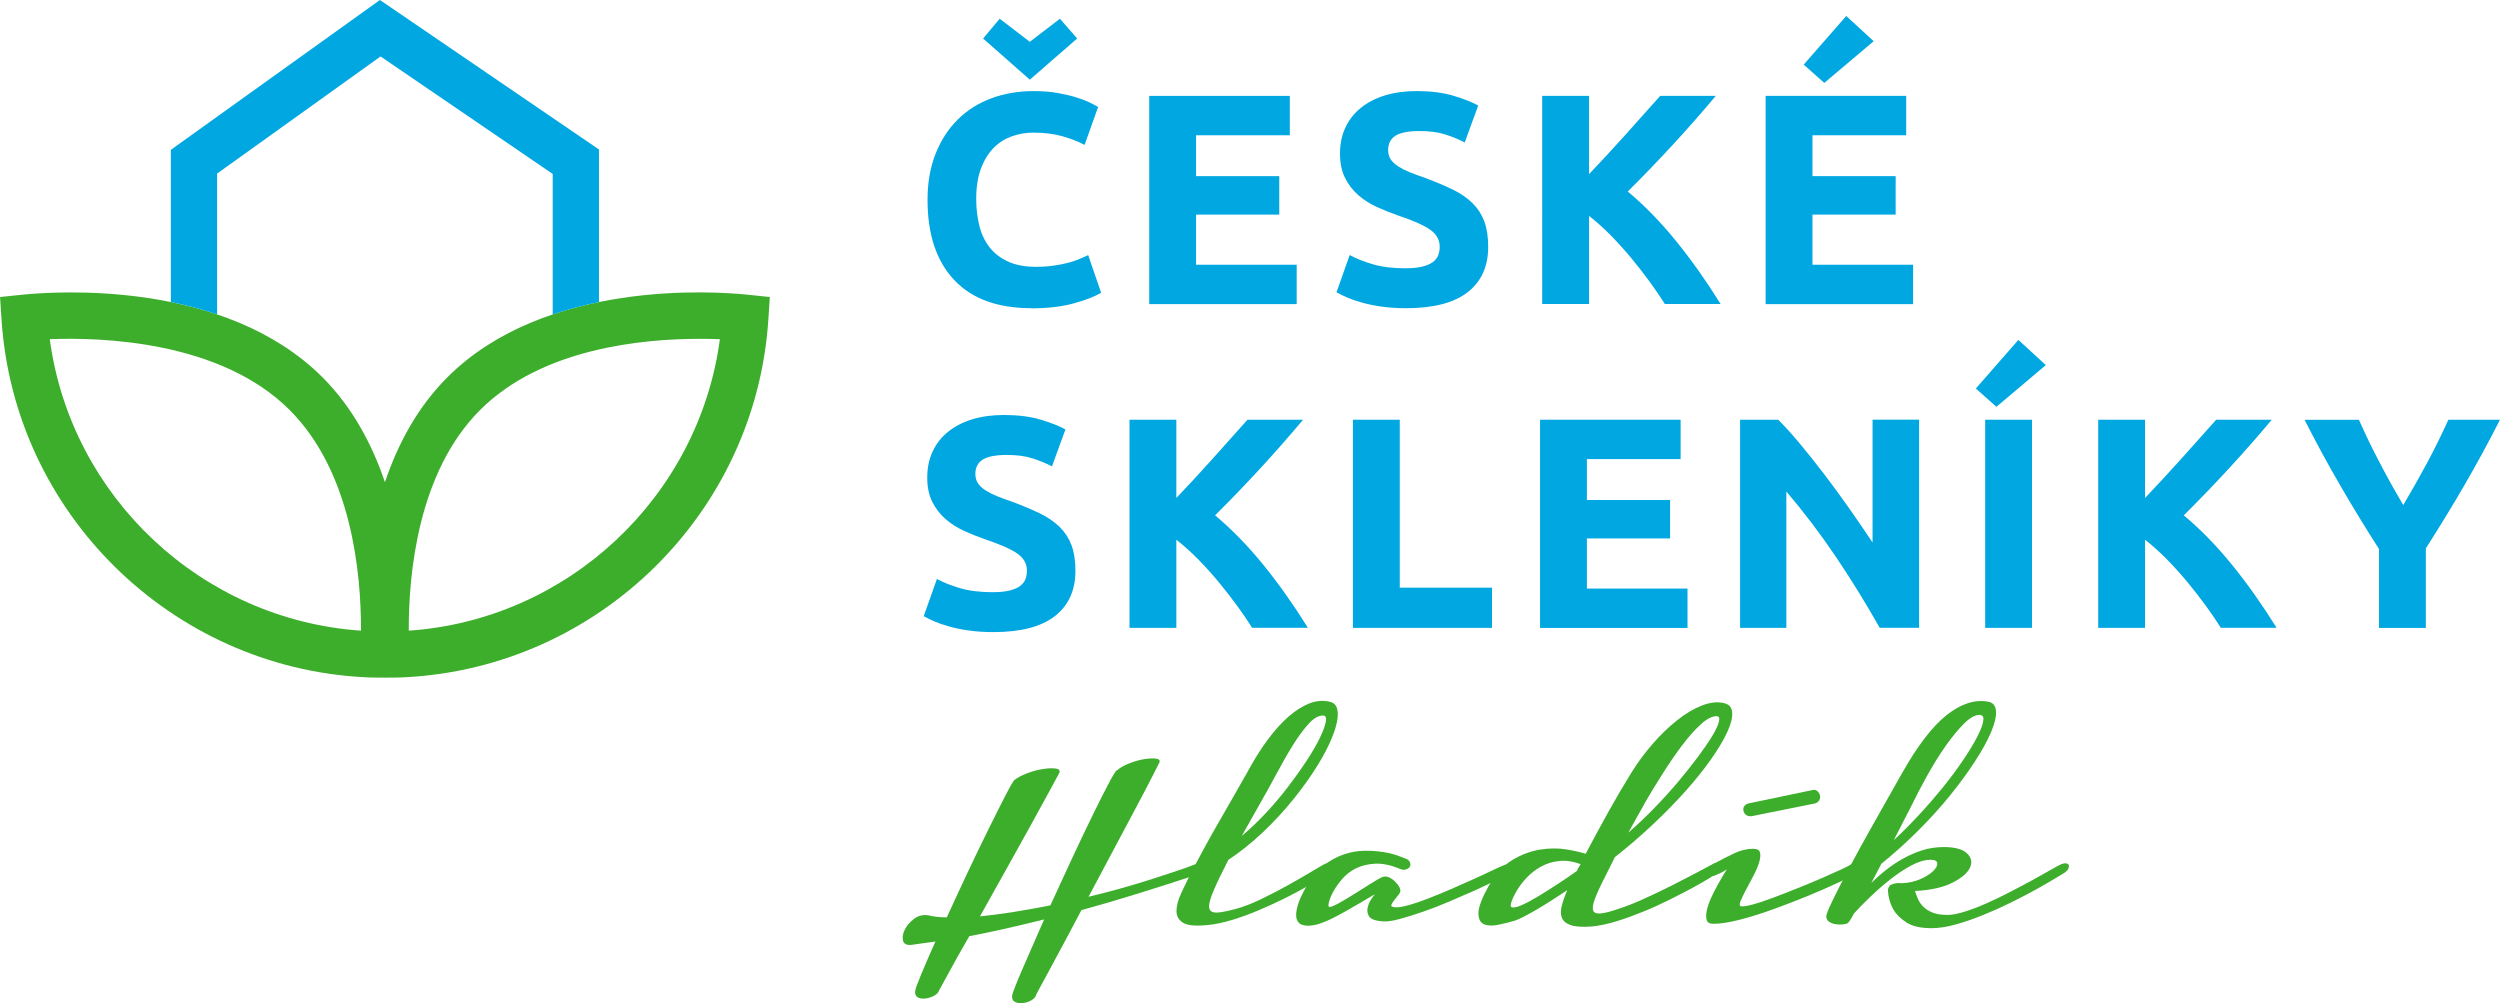
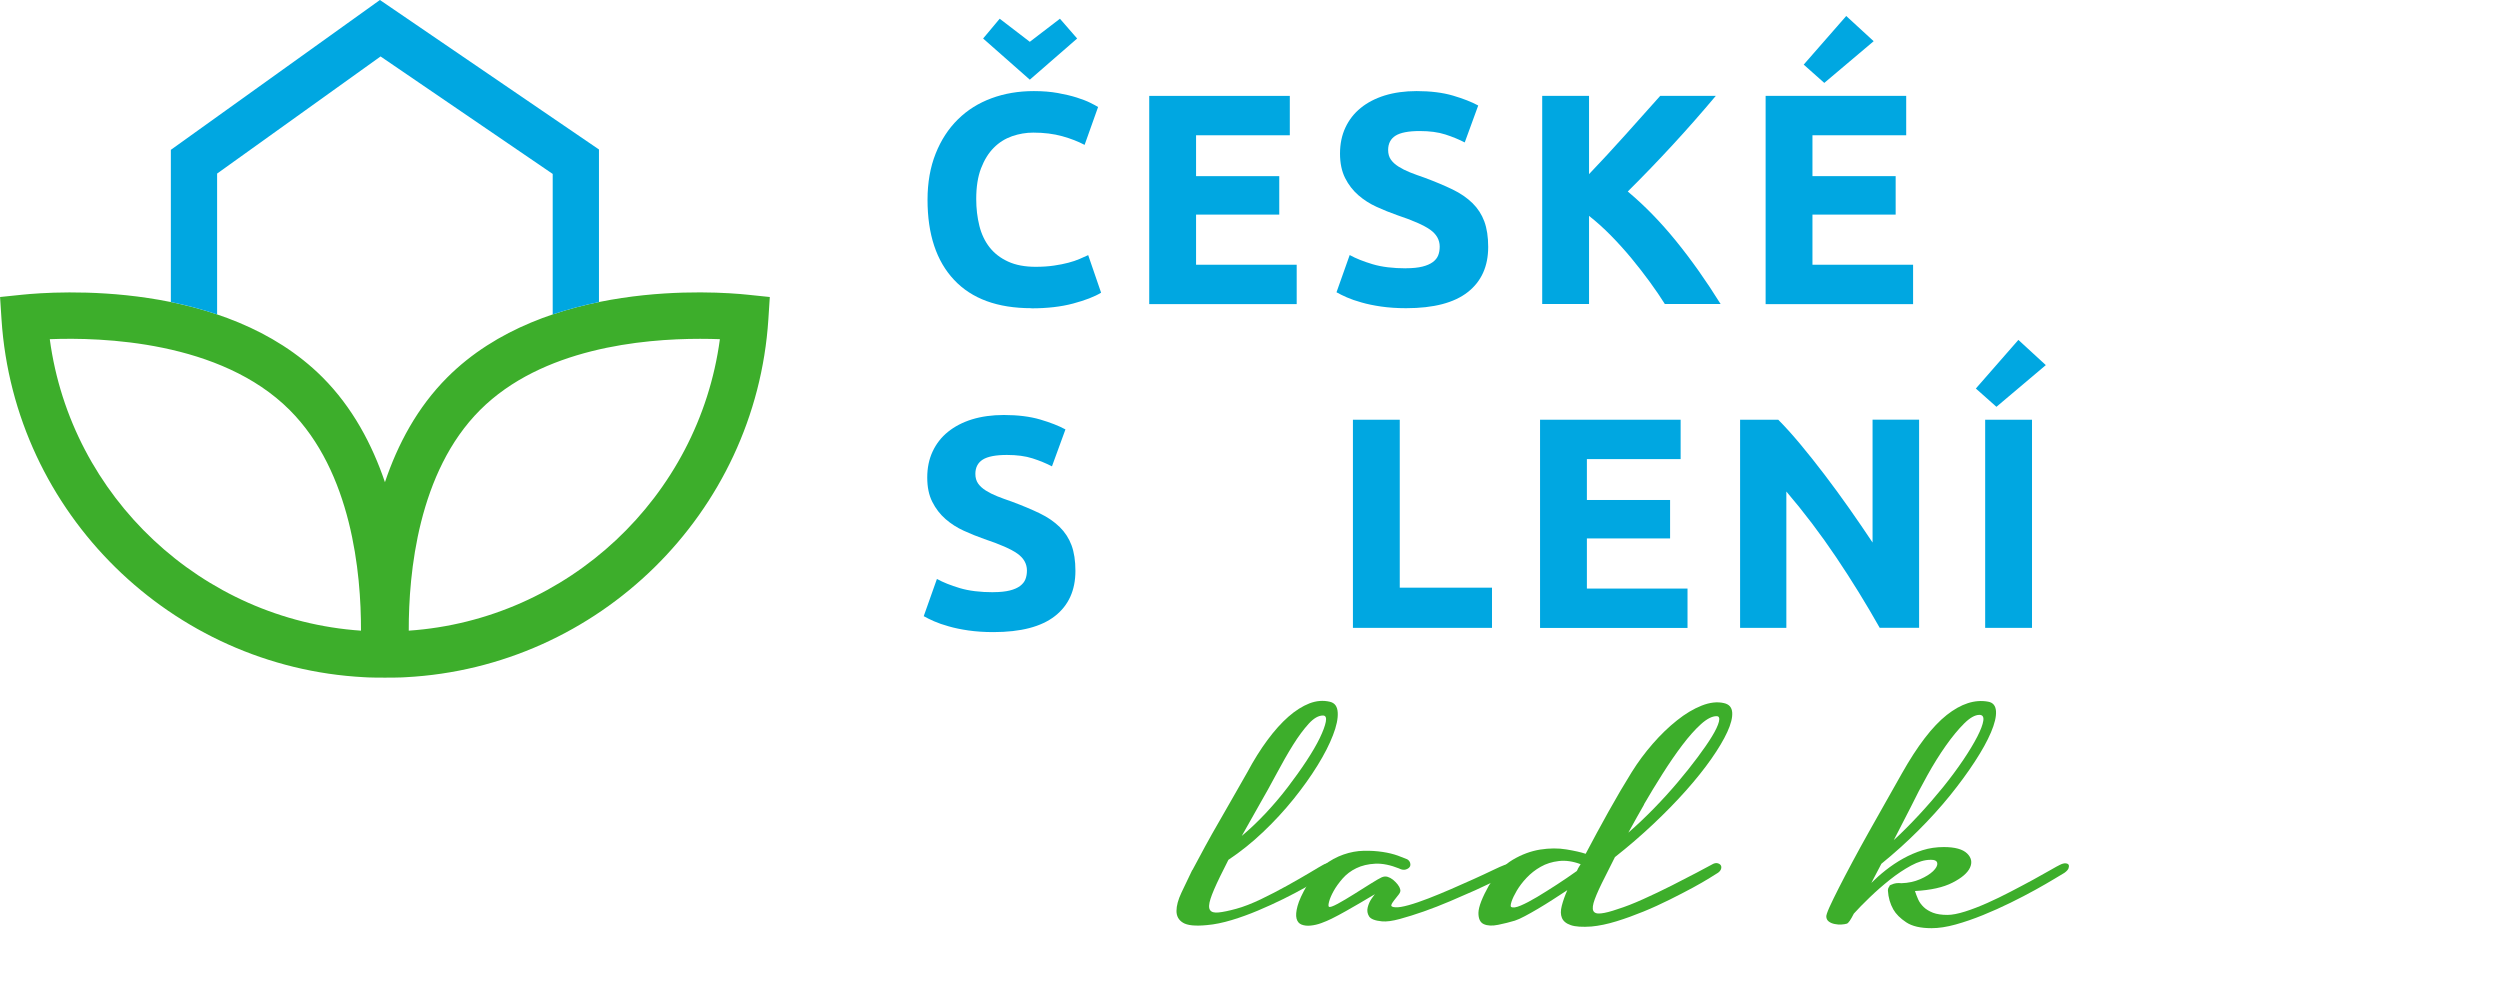
<svg xmlns="http://www.w3.org/2000/svg" id="Layer_2" viewBox="0 0 348.56 139.89">
  <defs>
    <style>.cls-1{fill:#3dae2b;}.cls-1,.cls-2{stroke-width:0px;}.cls-2{fill:#00a7e1;}</style>
  </defs>
  <g id="Layer_1-2">
    <path class="cls-2" d="M143.81,42.97c-4.72,0-8.31-1.31-10.78-3.94-2.47-2.62-3.71-6.35-3.71-11.18,0-2.4.38-4.54,1.13-6.43s1.79-3.48,3.1-4.77c1.31-1.3,2.88-2.28,4.69-2.95,1.81-.67,3.78-1,5.9-1,1.23,0,2.35.09,3.35.27,1,.18,1.88.39,2.64.63.75.24,1.38.48,1.88.73.5.25.87.45,1.09.59l-1.88,5.28c-.89-.47-1.93-.88-3.12-1.21-1.19-.33-2.53-.5-4.04-.5-1.01,0-1.99.17-2.95.5-.96.34-1.82.87-2.55,1.61-.74.74-1.33,1.7-1.78,2.87-.45,1.17-.67,2.6-.67,4.27,0,1.34.15,2.59.44,3.75.29,1.16.77,2.16,1.42,2.99.66.84,1.51,1.5,2.58,1.99,1.06.49,2.35.73,3.85.73.95,0,1.8-.06,2.55-.17.75-.11,1.42-.24,2.01-.4.59-.15,1.1-.33,1.55-.52.45-.19.85-.38,1.21-.54l1.8,5.24c-.92.56-2.22,1.06-3.9,1.51s-3.62.67-5.82.67ZM137.07,5.37l2.31-2.76,4.2,3.22,4.2-3.22,2.4,2.76-6.6,5.74-6.51-5.74Z" />
    <path class="cls-2" d="M160.23,42.39V13.37h19.6v5.49h-13.07v5.7h11.6v5.36h-11.6v6.99h14.03v5.49h-20.56Z" />
    <path class="cls-2" d="M196.04,37.4c.92,0,1.68-.08,2.28-.23.6-.15,1.08-.36,1.45-.63.36-.27.61-.58.75-.94.14-.36.21-.77.21-1.21,0-.95-.45-1.74-1.34-2.37-.89-.63-2.43-1.3-4.61-2.03-.95-.33-1.9-.72-2.85-1.15-.95-.43-1.8-.98-2.55-1.63-.75-.66-1.37-1.45-1.84-2.39-.47-.94-.71-2.07-.71-3.41s.25-2.55.75-3.62c.5-1.07,1.21-1.99,2.14-2.74.92-.75,2.04-1.33,3.35-1.74,1.31-.4,2.79-.61,4.44-.61,1.95,0,3.64.21,5.07.63,1.42.42,2.6.88,3.52,1.38l-1.88,5.15c-.81-.42-1.71-.79-2.7-1.11-.99-.32-2.19-.48-3.58-.48-1.56,0-2.69.22-3.37.65-.68.43-1.03,1.1-1.03,1.99,0,.53.13.98.38,1.34.25.36.61.69,1.07.98.46.29.99.56,1.59.8.6.24,1.26.48,1.99.73,1.51.56,2.82,1.11,3.94,1.65,1.12.54,2.04,1.18,2.79,1.91.74.73,1.29,1.58,1.65,2.55.36.98.54,2.16.54,3.56,0,2.71-.95,4.81-2.85,6.3-1.9,1.49-4.76,2.24-8.59,2.24-1.28,0-2.44-.08-3.48-.23-1.03-.15-1.95-.34-2.74-.57-.8-.22-1.48-.46-2.05-.71s-1.05-.49-1.44-.71l1.84-5.19c.87.48,1.93.9,3.2,1.28s2.83.57,4.67.57Z" />
    <path class="cls-2" d="M232.12,42.39c-.59-.94-1.28-1.97-2.08-3.06-.8-1.1-1.66-2.2-2.58-3.32-.92-1.11-1.89-2.18-2.89-3.2-1.01-1.02-2.01-1.92-3.02-2.71v12.29h-6.53V13.37h6.53v10.91c1.68-1.76,3.39-3.61,5.12-5.54s3.33-3.72,4.8-5.37h7.75c-1.97,2.35-3.96,4.61-5.96,6.78-2,2.17-4.1,4.36-6.31,6.55,2.32,1.94,4.56,4.23,6.72,6.89,2.16,2.66,4.23,5.59,6.22,8.79h-7.77Z" />
    <path class="cls-2" d="M246.17,42.39V13.37h19.6v5.49h-13.07v5.7h11.6v5.36h-11.6v6.99h14.03v5.49h-20.56ZM261.24,5.74l-6.89,5.82-2.87-2.55,5.93-6.78,3.83,3.52Z" />
    <path class="cls-2" d="M138.5,82.56c.92,0,1.68-.08,2.28-.23.6-.15,1.08-.36,1.44-.63.36-.27.61-.58.75-.94.14-.36.21-.77.21-1.21,0-.95-.45-1.74-1.34-2.37-.89-.63-2.43-1.3-4.61-2.03-.95-.33-1.9-.72-2.85-1.15-.95-.43-1.8-.98-2.55-1.63-.75-.66-1.37-1.45-1.84-2.39-.48-.94-.71-2.07-.71-3.41s.25-2.55.75-3.62c.5-1.07,1.21-1.99,2.14-2.74s2.04-1.33,3.35-1.74c1.31-.4,2.79-.61,4.44-.61,1.95,0,3.64.21,5.07.63,1.42.42,2.6.88,3.52,1.38l-1.88,5.15c-.81-.42-1.71-.79-2.7-1.11-.99-.32-2.19-.48-3.58-.48-1.56,0-2.69.22-3.37.65-.68.43-1.03,1.1-1.03,1.99,0,.53.13.98.38,1.34.25.36.61.69,1.07.98.46.29.99.56,1.59.8.6.24,1.26.48,1.99.73,1.51.56,2.82,1.11,3.94,1.65,1.12.54,2.04,1.18,2.79,1.91.74.73,1.29,1.58,1.65,2.55.36.98.54,2.16.54,3.56,0,2.71-.95,4.81-2.85,6.3-1.9,1.49-4.76,2.24-8.59,2.24-1.28,0-2.44-.08-3.48-.23-1.03-.15-1.95-.34-2.74-.57-.8-.22-1.48-.46-2.05-.71-.57-.25-1.05-.49-1.44-.71l1.84-5.19c.87.48,1.93.9,3.2,1.28,1.27.38,2.83.57,4.67.57Z" />
-     <path class="cls-2" d="M174.58,87.54c-.59-.94-1.28-1.97-2.08-3.06s-1.66-2.2-2.58-3.32c-.92-1.11-1.89-2.18-2.89-3.2-1.01-1.02-2.02-1.92-3.02-2.71v12.29h-6.53v-29.02h6.53v10.91c1.68-1.76,3.39-3.61,5.12-5.54s3.33-3.72,4.8-5.37h7.75c-1.98,2.35-3.96,4.61-5.96,6.78-2,2.17-4.1,4.36-6.31,6.55,2.32,1.94,4.56,4.23,6.72,6.89,2.16,2.66,4.23,5.59,6.22,8.79h-7.77Z" />
    <path class="cls-2" d="M208.02,81.93v5.61h-19.39v-29.02h6.53v23.41h12.86Z" />
    <path class="cls-2" d="M214.72,87.54v-29.02h19.6v5.49h-13.07v5.7h11.6v5.36h-11.6v6.99h14.03v5.49h-20.56Z" />
    <path class="cls-2" d="M262.08,87.54c-1.87-3.32-3.89-6.6-6.07-9.84-2.18-3.24-4.5-6.3-6.95-9.17v19.01h-6.45v-29.02h5.32c.92.92,1.94,2.05,3.06,3.39,1.12,1.34,2.25,2.77,3.41,4.29,1.16,1.52,2.31,3.1,3.46,4.73,1.14,1.63,2.22,3.2,3.22,4.71v-17.13h6.49v29.02h-5.49Z" />
    <path class="cls-2" d="M285.24,50.9l-6.89,5.82-2.87-2.55,5.93-6.78,3.83,3.52ZM276.78,58.52h6.53v29.02h-6.53v-29.02Z" />
-     <path class="cls-2" d="M309.64,87.54c-.59-.94-1.28-1.97-2.08-3.06-.8-1.1-1.66-2.2-2.58-3.32-.92-1.11-1.89-2.18-2.89-3.2-1.01-1.02-2.01-1.92-3.02-2.71v12.29h-6.53v-29.02h6.53v10.91c1.68-1.76,3.39-3.61,5.12-5.54s3.33-3.72,4.8-5.37h7.75c-1.97,2.35-3.96,4.61-5.96,6.78-2,2.17-4.1,4.36-6.31,6.55,2.32,1.94,4.56,4.23,6.72,6.89,2.16,2.66,4.23,5.59,6.22,8.79h-7.77Z" />
-     <path class="cls-2" d="M335.07,70.42c1.17-1.98,2.29-3.95,3.35-5.93,1.06-1.98,2.04-3.97,2.94-5.97h7.2c-1.59,3.13-3.24,6.16-4.94,9.09s-3.5,5.88-5.4,8.84v11.1h-6.53v-11.01c-1.9-2.96-3.71-5.92-5.42-8.88-1.72-2.96-3.37-6-4.96-9.13h7.58c.89,2,1.85,4,2.89,5.97,1.03,1.98,2.13,3.95,3.3,5.93Z" />
-     <path class="cls-1" d="M155.75,107.39c.44-.37,1.02-.7,1.75-.98.73-.28,1.44-.48,2.11-.58s1.22-.12,1.64-.05c.42.08.54.29.35.63-.16.31-.55,1.08-1.17,2.29-.62,1.22-1.4,2.69-2.32,4.42-.92,1.73-1.93,3.63-3.04,5.71-1.11,2.08-2.21,4.14-3.3,6.2,1.43-.34,2.85-.71,4.26-1.1,1.4-.39,2.75-.79,4.02-1.19,1.28-.41,2.48-.8,3.6-1.17,1.12-.37,2.14-.73,3.04-1.08.28-.09.52-.1.73-.02.2.08.34.2.42.37.08.17.07.36-.02.56-.09.2-.3.35-.61.44-3.03,1-5.92,1.93-8.68,2.78-2.76.86-5.34,1.61-7.75,2.27-.84,1.59-1.65,3.1-2.41,4.54-.76,1.44-1.44,2.7-2.04,3.79-.59,1.09-1.07,1.97-1.43,2.64-.36.67-.54,1.04-.54,1.1-.16.25-.42.46-.8.63-.37.17-.76.26-1.15.28-.39.02-.72-.06-.98-.23-.27-.17-.37-.48-.3-.91.03-.16.16-.54.4-1.15s.55-1.38.96-2.32c.41-.94.87-2,1.4-3.21.53-1.2,1.09-2.49,1.69-3.86-4.02,1-7.5,1.78-10.44,2.34-.62,1.06-1.19,2.06-1.71,3-.52.94-.96,1.75-1.33,2.43-.37.69-.68,1.24-.91,1.66-.23.42-.35.65-.35.68-.16.25-.42.46-.8.63-.37.17-.76.27-1.15.3-.39.03-.72-.04-.98-.21-.27-.17-.37-.48-.3-.91.03-.25.3-1,.82-2.25.52-1.25,1.18-2.78,1.99-4.59l-3.37.47c-.66.06-1.04-.14-1.15-.61-.11-.47-.02-.98.26-1.54s.72-1.06,1.31-1.5c.59-.44,1.26-.59,2.01-.47.69.19,1.53.28,2.53.28.94-2.06,1.92-4.18,2.95-6.36,1.03-2.18,2-4.19,2.9-6.01.9-1.83,1.68-3.36,2.32-4.61.64-1.25,1.05-1.97,1.24-2.15.47-.37,1.08-.7,1.85-.98.76-.28,1.5-.48,2.22-.58.72-.11,1.3-.12,1.75-.05.45.08.6.29.44.63-.19.34-.65,1.19-1.38,2.55-.73,1.36-1.62,2.98-2.67,4.87-1.05,1.89-2.18,3.94-3.42,6.15-1.23,2.22-2.43,4.35-3.58,6.41,1.53-.16,3.12-.37,4.77-.63,1.65-.27,3.34-.57,5.05-.91.97-2.12,1.96-4.27,2.97-6.44,1.01-2.17,1.96-4.15,2.83-5.94.87-1.79,1.62-3.28,2.25-4.47.62-1.19,1.03-1.86,1.22-2.01Z" />
    <path class="cls-1" d="M166.24,121.33c.56-1.06,1.16-2.18,1.8-3.35.64-1.17,1.3-2.35,1.99-3.53.69-1.19,1.36-2.35,2.01-3.51.66-1.15,1.28-2.25,1.87-3.28.9-1.68,1.84-3.18,2.81-4.49.97-1.31,1.94-2.39,2.92-3.25.98-.86,1.96-1.47,2.92-1.85.97-.37,1.92-.45,2.85-.23.69.16,1.05.65,1.1,1.5.05.84-.17,1.9-.66,3.16-.48,1.26-1.2,2.67-2.15,4.21-.95,1.54-2.07,3.11-3.35,4.7-1.28,1.59-2.69,3.12-4.24,4.59-1.54,1.47-3.16,2.76-4.84,3.88l-1.17,2.34c-.65,1.34-1.1,2.38-1.33,3.11-.23.73-.26,1.25-.07,1.54.19.3.58.41,1.19.35.61-.06,1.43-.23,2.46-.51,1.03-.28,2.18-.73,3.44-1.33,1.26-.61,2.49-1.24,3.67-1.9,1.19-.66,2.23-1.26,3.14-1.8.9-.55,1.53-.91,1.87-1.1.34-.19.63-.26.87-.21.23.05.39.14.47.28.08.14.08.31.02.51-.06.2-.2.38-.42.54-.16.09-.54.33-1.15.7-.61.37-1.37.82-2.27,1.33-.91.51-1.93,1.05-3.06,1.61-1.14.56-2.32,1.1-3.53,1.61s-2.44.96-3.67,1.33c-1.23.37-2.38.61-3.44.7-1.62.16-2.74.05-3.35-.33-.61-.37-.91-.92-.91-1.64s.23-1.58.7-2.57c.47-1,.97-2.04,1.5-3.14ZM173.12,116.56c1.12-.94,2.24-2,3.35-3.18,1.11-1.19,2.14-2.4,3.09-3.65.95-1.25,1.82-2.46,2.6-3.65.78-1.19,1.4-2.25,1.85-3.18.45-.94.73-1.69.84-2.27.11-.58-.02-.87-.4-.87-.62,0-1.29.38-1.99,1.15-.7.77-1.43,1.75-2.18,2.95-.75,1.2-1.51,2.54-2.29,4-.78,1.47-1.58,2.9-2.39,4.31l-2.48,4.4Z" />
    <path class="cls-1" d="M195.11,121.1c-1.25-.5-2.37-.73-3.37-.68-1,.05-1.88.26-2.64.63-.77.37-1.4.86-1.92,1.45-.51.59-.93,1.17-1.24,1.73-.31.56-.52,1.05-.63,1.47-.11.42-.12.66-.02.73.12.09.53-.05,1.22-.42.69-.37,1.43-.82,2.25-1.33s1.59-1.01,2.34-1.47c.75-.47,1.26-.76,1.54-.89.28-.12.55-.15.82-.07.26.08.51.21.75.4.23.19.44.4.63.63.19.23.31.46.37.68.09.22.03.47-.19.75-.22.28-.43.55-.63.8-.2.25-.34.47-.4.66s.12.3.56.33c.41.03,1.02-.07,1.85-.3.83-.23,1.75-.55,2.76-.94,1.01-.39,2.07-.83,3.18-1.31,1.11-.48,2.16-.95,3.16-1.4,1-.45,1.87-.86,2.62-1.22.75-.36,1.29-.6,1.64-.73.28-.09.52-.1.73-.02.2.08.33.2.37.37.05.17,0,.37-.14.58s-.4.42-.77.61c-.25.09-.76.33-1.52.7-.76.37-1.68.8-2.76,1.29-1.08.48-2.24.99-3.49,1.52-1.25.53-2.47,1.01-3.67,1.43-1.2.42-2.32.77-3.35,1.05-1.03.28-1.86.39-2.48.33-.97-.09-1.57-.33-1.8-.7-.23-.37-.3-.79-.19-1.24.11-.45.29-.86.54-1.22.25-.36.41-.57.47-.63-.06.03-.29.16-.68.4-.39.23-.88.52-1.47.87-.59.34-1.23.71-1.92,1.1-.69.39-1.34.74-1.97,1.05-.44.22-.91.42-1.43.61-.51.19-1.01.3-1.5.35-.48.05-.9,0-1.26-.14-.36-.14-.59-.42-.7-.84-.11-.42-.06-1.01.14-1.75.2-.75.65-1.72,1.33-2.9.69-1.19,1.47-2.11,2.34-2.78s1.79-1.17,2.74-1.5c.95-.33,1.89-.5,2.83-.52.94-.02,1.81.04,2.62.16.81.12,1.51.3,2.11.51.59.22,1.03.39,1.31.51.22.13.36.3.42.52s.04.41-.07.56c-.11.16-.29.27-.54.35-.25.08-.55.04-.89-.12Z" />
    <path class="cls-1" d="M207.65,123.39c.91-1.59,1.99-2.76,3.25-3.51,1.26-.75,2.54-1.22,3.84-1.43,1.29-.2,2.51-.21,3.65-.02,1.14.19,2.04.39,2.69.61,1-1.9,2.06-3.86,3.18-5.87s2.2-3.84,3.23-5.5c.87-1.4,1.86-2.73,2.95-3.98,1.09-1.25,2.21-2.33,3.37-3.25,1.15-.92,2.3-1.61,3.44-2.06,1.14-.45,2.18-.57,3.11-.35.72.16,1.1.59,1.15,1.31.05.72-.18,1.62-.68,2.71-.5,1.09-1.24,2.34-2.22,3.74-.98,1.4-2.16,2.88-3.53,4.42-1.37,1.54-2.9,3.11-4.59,4.7-1.69,1.59-3.46,3.12-5.33,4.59l-1.36,2.71c-.69,1.34-1.17,2.4-1.45,3.16-.28.76-.35,1.3-.21,1.61.14.31.5.44,1.08.37.58-.06,1.36-.26,2.36-.61,1-.31,2.18-.77,3.53-1.38s2.68-1.24,3.98-1.9,2.46-1.26,3.49-1.8c1.03-.55,1.72-.91,2.06-1.1.31-.19.58-.26.8-.21.22.05.37.14.47.28.09.14.11.31.05.51-.06.2-.2.38-.42.54-.16.09-.55.34-1.17.73s-1.41.84-2.36,1.36c-.95.51-2.02,1.07-3.21,1.66s-2.4,1.15-3.65,1.66c-1.25.51-2.5.97-3.77,1.36-1.26.39-2.43.63-3.49.73-1.28.09-2.24.03-2.88-.19-.64-.22-1.05-.55-1.24-1.01-.19-.45-.2-1.01-.02-1.69.17-.67.43-1.4.77-2.18-.66.44-1.33.88-2.04,1.33-.7.45-1.38.87-2.04,1.26-.66.39-1.26.73-1.83,1.03-.56.3-1.03.51-1.4.63-.72.22-1.49.41-2.32.58-.83.17-1.5.14-2.01-.09-.51-.23-.76-.76-.75-1.59.02-.83.52-2.13,1.52-3.91ZM219.91,121.33c.06-.16.13-.3.21-.42.08-.12.16-.26.26-.42-1.09-.41-2.11-.55-3.04-.44-.94.11-1.78.37-2.53.8-.75.42-1.4.94-1.97,1.54s-1.01,1.2-1.36,1.78c-.34.58-.58,1.08-.73,1.52-.14.44-.16.69-.07.75.25.16.7.09,1.36-.19s1.41-.68,2.27-1.19c.86-.52,1.78-1.09,2.76-1.73.98-.64,1.91-1.27,2.79-1.9,0-.06.01-.09.05-.09ZM229.23,112.16c-.31.53-.65,1.12-1.01,1.78s-.76,1.37-1.19,2.15c1.22-1.06,2.41-2.19,3.58-3.39,1.17-1.2,2.27-2.41,3.3-3.63s1.96-2.38,2.78-3.49c.83-1.11,1.5-2.08,2.01-2.92s.83-1.52.96-2.04c.12-.51.02-.77-.33-.77-.62,0-1.35.37-2.18,1.12-.83.75-1.69,1.72-2.6,2.92-.91,1.2-1.82,2.53-2.74,3.98s-1.79,2.88-2.6,4.28Z" />
-     <path class="cls-1" d="M238.82,120.49c1.15-.62,2.16-1.14,3.02-1.54.86-.4,1.72-.61,2.6-.61.56,0,.88.19.96.56.08.37.02.85-.16,1.43-.19.58-.46,1.2-.82,1.87-.36.67-.7,1.3-1.01,1.9-.31.59-.55,1.1-.73,1.52-.17.42-.16.66.02.73.28.06.83-.02,1.64-.23.81-.22,1.75-.53,2.83-.94,1.08-.4,2.21-.85,3.42-1.33,1.2-.48,2.32-.95,3.37-1.4,1.04-.45,1.93-.85,2.67-1.19.73-.34,1.19-.58,1.38-.7.31-.22.6-.3.87-.26.26.05.44.15.54.3.09.16.09.36,0,.61-.09.25-.31.47-.66.66-.19.09-.69.34-1.5.73-.81.39-1.8.84-2.97,1.36-1.17.52-2.46,1.05-3.88,1.61s-2.83,1.08-4.23,1.57c-1.4.48-2.75.88-4.03,1.19-1.28.31-2.37.47-3.28.47-.5,0-.8-.17-.91-.51-.11-.34-.11-.78,0-1.31.11-.53.3-1.11.58-1.73.28-.62.58-1.22.89-1.78.31-.56.59-1.05.84-1.47.25-.42.42-.69.51-.82-.06.06-.23.17-.51.33-.28.16-.61.31-.98.47-.34.16-.62.2-.82.12-.2-.08-.33-.2-.4-.37-.06-.17-.04-.37.07-.61.11-.23.34-.43.68-.58ZM244.01,113.8c-.22,0-.41-.06-.58-.19-.17-.12-.29-.31-.35-.56-.06-.25-.02-.47.12-.66.14-.19.33-.31.58-.37l8.94-1.87c.25-.06.47-.02.65.14.19.16.31.36.38.61.06.25.02.48-.12.7-.14.22-.34.36-.58.42l-8.84,1.78h-.19Z" />
    <path class="cls-1" d="M269.14,119.88c-.81,0-1.71.27-2.69.8-.98.53-1.97,1.19-2.95,1.97-.98.78-1.92,1.6-2.81,2.46-.89.86-1.63,1.61-2.22,2.27-.44.87-.76,1.34-.98,1.4-.19.06-.44.1-.75.12-.31.02-.62,0-.94-.07-.31-.06-.58-.17-.8-.33-.22-.16-.34-.37-.37-.66-.03-.19.12-.64.44-1.36.33-.72.76-1.61,1.31-2.69s1.18-2.29,1.9-3.63c.72-1.34,1.47-2.72,2.27-4.14.8-1.42,1.59-2.83,2.39-4.24.79-1.4,1.54-2.71,2.22-3.93,2.18-3.87,4.27-6.59,6.27-8.17,2-1.57,3.91-2.19,5.76-1.85.69.12,1.05.57,1.1,1.33.05.76-.19,1.75-.7,2.95-.51,1.2-1.26,2.56-2.25,4.07-.98,1.51-2.14,3.09-3.46,4.73-1.33,1.64-2.81,3.28-4.45,4.91-1.64,1.64-3.35,3.17-5.12,4.61l-1.4,2.67c.59-.59,1.26-1.19,2.01-1.78.75-.59,1.55-1.13,2.41-1.61.86-.48,1.76-.87,2.71-1.17.95-.3,1.94-.44,2.97-.44,1.56,0,2.64.3,3.25.89.61.59.74,1.26.4,1.99-.34.73-1.15,1.43-2.43,2.08-1.28.66-3.03,1.05-5.24,1.17.12.37.27.76.44,1.15.17.39.43.75.77,1.08.34.33.78.59,1.31.8.53.2,1.2.3,2.01.3.66,0,1.47-.16,2.46-.47.98-.31,2.01-.71,3.09-1.19,1.08-.48,2.17-1.01,3.28-1.59,1.11-.58,2.14-1.12,3.09-1.64.95-.52,1.76-.97,2.43-1.36.67-.39,1.12-.63,1.33-.73.31-.16.58-.23.8-.21.22.02.36.09.42.21.06.12.05.29-.02.49-.08.2-.27.41-.58.63-.22.12-.69.41-1.4.84-.72.44-1.6.94-2.64,1.52-1.05.58-2.2,1.18-3.46,1.8-1.26.62-2.55,1.2-3.86,1.73-1.31.53-2.58.97-3.81,1.31-1.23.34-2.35.51-3.35.51-1.53,0-2.71-.27-3.53-.82-.83-.55-1.43-1.15-1.8-1.8-.44-.78-.69-1.65-.75-2.62,0-.22.06-.41.19-.56,0-.12.11-.22.33-.28.19-.09.4-.16.63-.19.23-.03.48-.03.73,0,.97-.03,1.84-.22,2.62-.56.78-.34,1.38-.72,1.8-1.12.42-.41.62-.77.58-1.1-.03-.33-.34-.49-.94-.49ZM264,117.17c1.19-1.09,2.37-2.28,3.56-3.56,1.19-1.28,2.3-2.57,3.35-3.86,1.04-1.29,1.98-2.56,2.81-3.79.83-1.23,1.48-2.32,1.96-3.25s.76-1.68.84-2.22c.08-.55-.1-.82-.54-.82-.62,0-1.34.41-2.15,1.22-.81.81-1.65,1.83-2.53,3.07-.87,1.23-1.73,2.61-2.57,4.12-.84,1.51-1.61,2.97-2.29,4.38l-2.43,4.73Z" />
    <path class="cls-1" d="M104.24,41.09c-4.6-.48-28.22-2.14-41.87,11.52-4.2,4.2-6.93,9.36-8.7,14.62-1.78-5.25-4.51-10.42-8.7-14.62-13.66-13.66-37.27-11.99-41.87-11.52l-3.09.32.2,3.1c1.75,27.08,23.72,48.51,50.57,49.91,0,0,.6.06,2.89.06s2.89-.06,2.89-.06c26.85-1.4,48.82-22.83,50.57-49.91l.2-3.1-3.09-.32ZM6.95,47.29c7.17-.28,23.79.22,33.44,9.88,8.63,8.63,9.97,22.71,9.94,30.76-22.2-1.52-40.44-18.62-43.39-40.64ZM56.99,87.93c-.02-8.06,1.31-22.13,9.94-30.76s22.63-9.93,30.68-9.93c1.02,0,1.95.02,2.76.05-2.95,22.02-21.19,39.12-43.39,40.64Z" />
    <path class="cls-2" d="M30.27,43.84v-19.64L53.06,7.87l24,16.38v19.59c2.15-.73,4.32-1.29,6.45-1.73v-21.27L52.97,0l-29.15,20.89v21.22c2.13.43,4.3,1,6.45,1.73Z" />
  </g>
</svg>